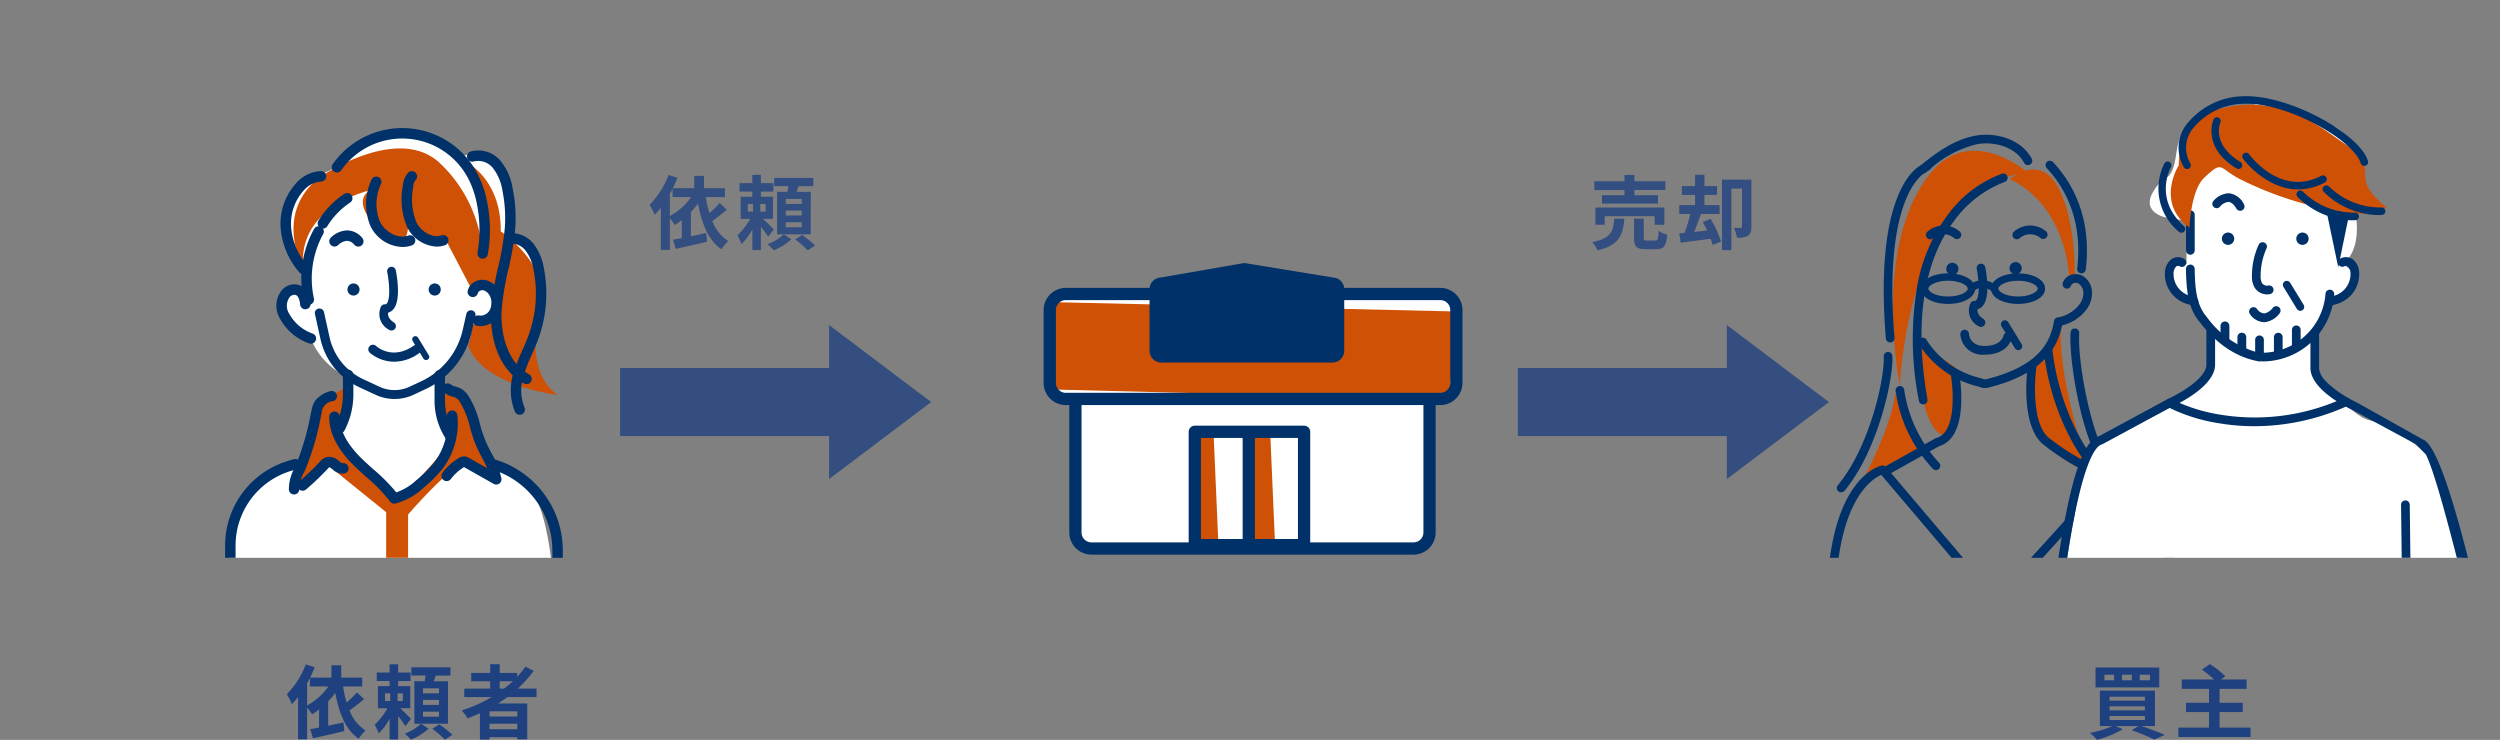
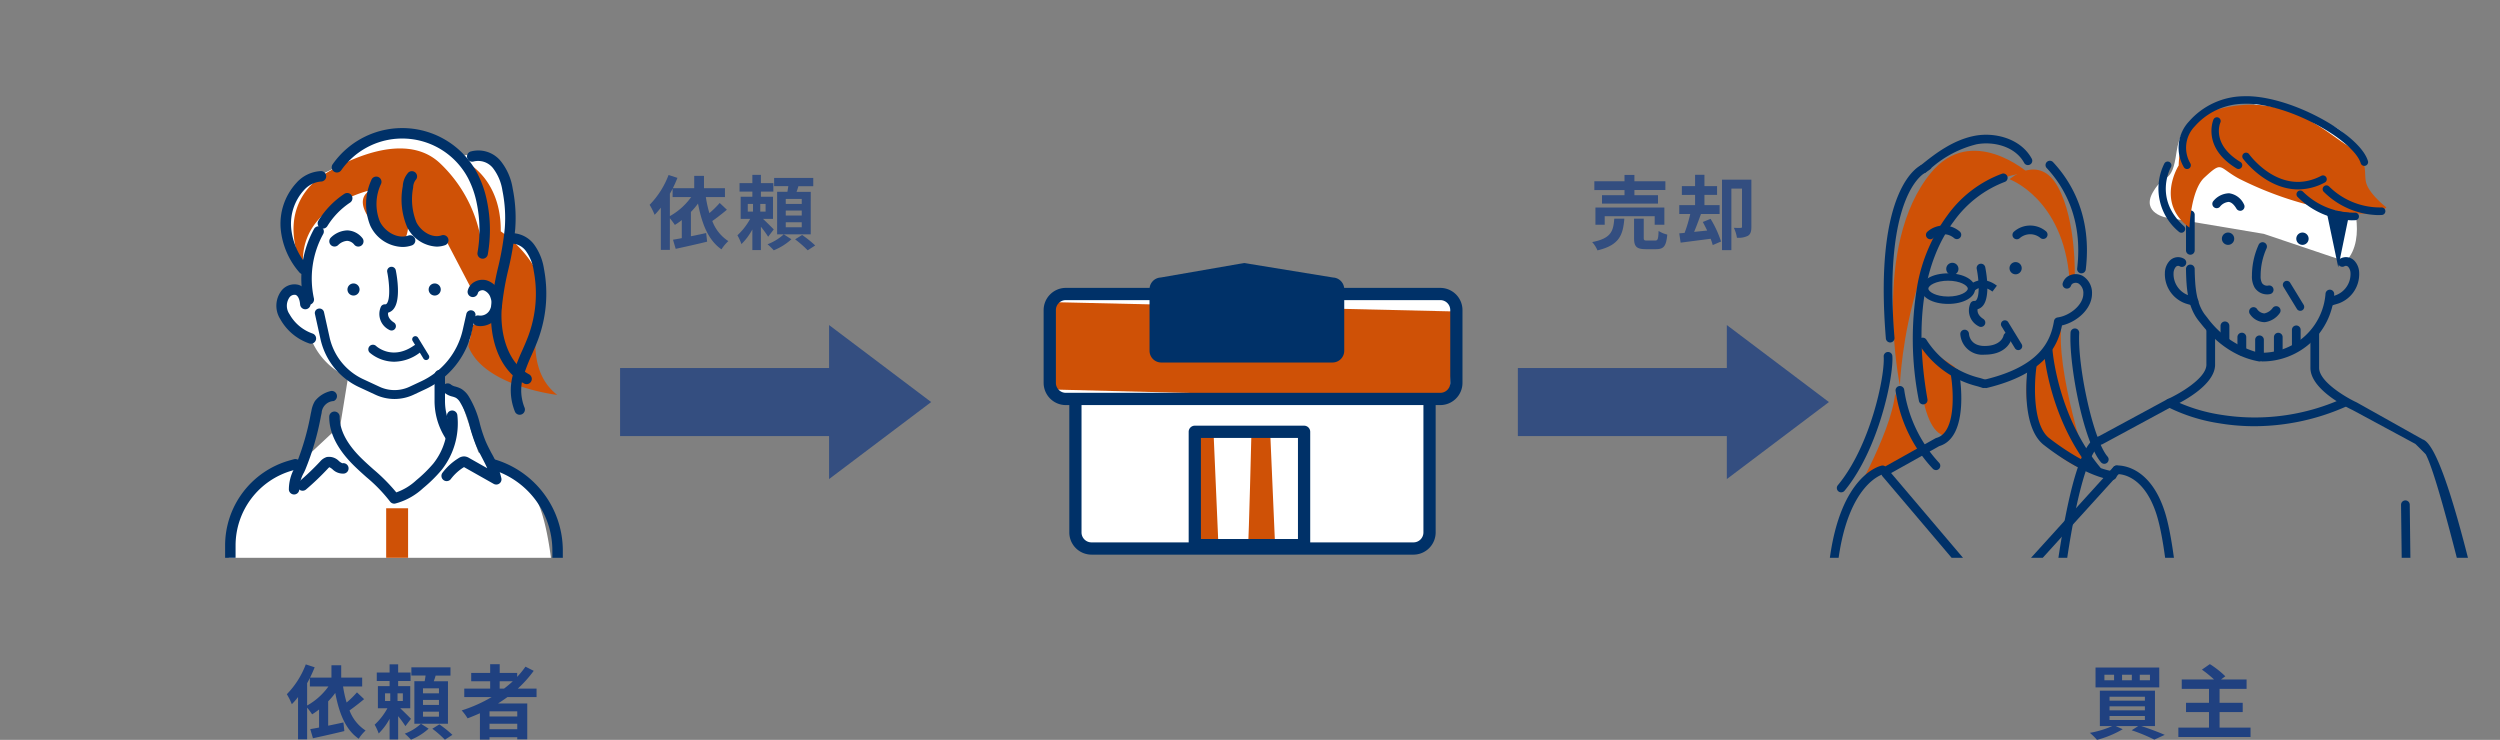
<svg xmlns="http://www.w3.org/2000/svg" width="372" height="110.092" viewBox="0 0 372 110.092">
  <rect x="0" y="0" width="372" height="110.092" fill="#808080" stroke="none" />
  <defs>
    <clipPath id="clip-path">
      <rect id="長方形_3917" data-name="長方形 3917" width="103" height="83" transform="translate(0 0.441)" fill="#fff" stroke="#707070" stroke-width="1" />
    </clipPath>
    <clipPath id="clip-path-2">
      <rect id="長方形_3915" data-name="長方形 3915" width="123" height="78" transform="translate(0.088 -0.029)" fill="#fff" stroke="#707070" stroke-width="1" />
    </clipPath>
  </defs>
  <g id="case-img-sp1" transform="translate(11 -992)">
    <path id="パス_27420" data-name="パス 27420" d="M-15.8-7.344c.144-.252.276-.5.408-.768v1.26h2.76A9.675,9.675,0,0,1-15.8-4.02Zm7.416,1.368A14.159,14.159,0,0,1-9.924-4.464a17.837,17.837,0,0,1-.528-2.388h2.844v-1.32h-3.12v-1.836H-12.18v1.836h-3.18c.252-.516.48-1.032.684-1.536L-16-10.14a12.819,12.819,0,0,1-2.82,4.44,9.564,9.564,0,0,1,.744,1.488,10.385,10.385,0,0,0,.924-1.068V1.008H-15.8V-3.708a11.8,11.8,0,0,1,.744,1,11.424,11.424,0,0,0,1.032-.72V-.744c-.48.1-.924.168-1.308.24l.4,1.356C-13.62.564-11.88.18-10.26-.216L-10.4-1.5c-.756.168-1.536.336-2.268.48V-4.644a10.551,10.551,0,0,0,1.056-1.248C-11.04-2.856-10.08-.42-8.124.924A6.284,6.284,0,0,1-7.1-.3,6.128,6.128,0,0,1-9.492-3.288c.684-.48,1.476-1.1,2.172-1.68Zm4.176.144h.78v1.14h-.78Zm2.652,1.14h-.792v-1.14h.792ZM-.348-2.04c-.228-.24-1.056-1.068-1.6-1.572H-.456V-6.9h-1.8v-.768H-.408v-1.26H-2.256v-1.224H-3.528v1.224H-5.436v1.26h1.908V-6.9h-1.74v3.288h1.416a9.639,9.639,0,0,1-1.9,2.448,7.573,7.573,0,0,1,.6,1.308A9.147,9.147,0,0,0-3.528-2.04V1.032h1.272V-2.436A14.373,14.373,0,0,1-1.176-.948Zm1.488.732A7.361,7.361,0,0,1-1.272.168a8.234,8.234,0,0,1,.924.9A8.717,8.717,0,0,0,2.28-.576ZM3.816-5.832H1.44v-.744H3.816Zm0,1.728H1.44v-.744H3.816Zm0,1.74H1.44v-.744H3.816ZM5.16-7.632H3.048c.1-.264.192-.552.276-.84H5.532V-9.7H-.288v1.224H1.824c-.036.276-.084.564-.132.84H.156v6.324h5ZM2.832-.564A15.71,15.71,0,0,1,4.7,1.068L5.82.348a15.983,15.983,0,0,0-1.944-1.56Zm10.02-7.068h1.956a16.387,16.387,0,0,1-1.3,1.092h-.66Zm2.616,5.244H11.34v-.768h4.128ZM11.34-.492v-.816h4.128v.816Zm7-4.788V-6.54H15.552a17.552,17.552,0,0,0,2.364-2.64L16.692-9.8A14.613,14.613,0,0,1,15.456-8.28v-.588h-2.6v-1.3H11.436v1.3H8.616v1.236h2.82V-6.54H7.584v1.26h4.08A21.36,21.36,0,0,1,7.2-3.288a7.863,7.863,0,0,1,.876,1.176c.612-.228,1.236-.492,1.836-.756V1.056H11.34V.7h4.128v.312h1.488V-4.32H12.6c.492-.312.948-.624,1.416-.96Z" transform="translate(50.5 1101)" fill="#204180" />
    <path id="パス_27419" data-name="パス 27419" d="M-9.324-7.344c.144-.252.276-.5.408-.768v1.26h2.76A9.675,9.675,0,0,1-9.324-4.02Zm7.416,1.368A14.159,14.159,0,0,1-3.444-4.464a17.837,17.837,0,0,1-.528-2.388h2.844v-1.32h-3.12v-1.836H-5.7v1.836H-8.88c.252-.516.48-1.032.684-1.536l-1.32-.432a12.819,12.819,0,0,1-2.82,4.44,9.564,9.564,0,0,1,.744,1.488,10.385,10.385,0,0,0,.924-1.068V1.008h1.344V-3.708a11.8,11.8,0,0,1,.744,1,11.424,11.424,0,0,0,1.032-.72V-.744c-.48.1-.924.168-1.308.24l.4,1.356C-7.14.564-5.4.18-3.78-.216L-3.924-1.5c-.756.168-1.536.336-2.268.48V-4.644A10.551,10.551,0,0,0-5.136-5.892C-4.56-2.856-3.6-.42-1.644.924A6.284,6.284,0,0,1-.624-.3,6.128,6.128,0,0,1-3.012-3.288c.684-.48,1.476-1.1,2.172-1.68Zm4.176.144h.78v1.14h-.78ZM4.92-4.692H4.128v-1.14H4.92ZM6.132-2.04c-.228-.24-1.056-1.068-1.6-1.572H6.024V-6.9h-1.8v-.768H6.072v-1.26H4.224v-1.224H2.952v1.224H1.044v1.26H2.952V-6.9H1.212v3.288H2.628a9.639,9.639,0,0,1-1.9,2.448,7.573,7.573,0,0,1,.6,1.308A9.147,9.147,0,0,0,2.952-2.04V1.032H4.224V-2.436A14.373,14.373,0,0,1,5.3-.948Zm1.488.732A7.361,7.361,0,0,1,5.208.168a8.234,8.234,0,0,1,.924.9A8.717,8.717,0,0,0,8.76-.576ZM10.3-5.832H7.92v-.744H10.3Zm0,1.728H7.92v-.744H10.3Zm0,1.74H7.92v-.744H10.3ZM11.64-7.632H9.528c.1-.264.192-.552.276-.84h2.208V-9.7H6.192v1.224H8.3c-.036.276-.084.564-.132.84H6.636v6.324h5ZM9.312-.564a15.71,15.71,0,0,1,1.872,1.632L12.3.348a15.983,15.983,0,0,0-1.944-1.56Z" transform="translate(98 1028.177)" fill="#204180" opacity="0.798" />
    <path id="パス_27418" data-name="パス 27418" d="M-7.272-7.128H-10.62V-5.88h8.328V-7.128H-5.8v-.78h4.608V-9.2H-5.8v-.948H-7.272V-9.2H-11.76v1.3h4.488Zm5.928,4.392V-5.292H-11.6v2.556h1.38V-4.008h7.44v1.272Zm-7.452-.9C-8.94-1.788-9.24-.708-12.084-.156A4.211,4.211,0,0,1-11.3,1.08c3.276-.78,3.8-2.3,4-4.716ZM-3.912-.384c-.432,0-.5-.048-.5-.432v-2.82h-1.44V-.792C-5.856.492-5.508.9-4.116.9h1.548C-1.44.9-1.068.456-.912-1.272A4.1,4.1,0,0,1-2.2-1.812c-.048,1.224-.12,1.428-.516,1.428ZM4.38-3.144c.216.4.432.828.648,1.272l-1.944.2c.336-.8.7-1.776,1.02-2.664H6.876v-1.32H4.62V-7.176H6.5v-1.3H4.62v-1.692H3.228v1.692H1.26v1.3H3.228v1.524H.876v1.32H2.508a21.32,21.32,0,0,1-.84,2.808l-.792.072.2,1.38L5.544-.648a9.466,9.466,0,0,1,.312.936L7.092-.24a15.7,15.7,0,0,0-1.56-3.372Zm7.224-6.3H7.236V1.044H8.628V-8.112h1.584V-2.46c0,.144-.048.192-.192.192A10.165,10.165,0,0,1,9-2.28,5.525,5.525,0,0,1,9.456-.8a3.135,3.135,0,0,0,1.632-.288c.408-.252.516-.7.516-1.332Z" transform="translate(238 1028.177)" fill="#204180" opacity="0.798" />
    <path id="パス_27417" data-name="パス 27417" d="M-3.084-7.776H-4.6V-8.6h1.512Zm-2.7,0H-7.236V-8.6h1.452Zm-2.64,0h-1.44V-8.6h1.44Zm6.72-1.9h-9.48V-6.72H-1.7ZM-9.1-2.46H-3.84v.6H-9.1Zm0-1.44H-3.84v.6H-9.1Zm0-1.428H-3.84v.588H-9.1ZM-2.34-.96V-6.228h-8.2V-.96h1.848A14.6,14.6,0,0,1-12.024.048a9.645,9.645,0,0,1,1.056,1.044A15.119,15.119,0,0,0-7.14-.492L-8.184-.96h3.348l-.972.624A25.679,25.679,0,0,1-2.436,1.056L-.888.348c-.84-.372-2.22-.9-3.492-1.308Zm9.612.228V-3.048h3.444v-1.38H7.272V-6.5h4.02V-7.9h-3.8l.636-.468a13.628,13.628,0,0,0-2.3-1.812L4.644-9.36A17.735,17.735,0,0,1,6.444-7.9h-4.8V-6.5H5.7v2.076H2.28v1.38H5.7V-.732H1.14v1.4H11.88v-1.4Z" transform="translate(312 1101)" fill="#204180" />
    <g id="マスクグループ_44" data-name="マスクグループ 44" transform="translate(-11 991.559)" clip-path="url(#clip-path)">
      <g id="グループ_9940" data-name="グループ 9940" transform="translate(33.497 19.499)">
        <g id="グループ_9939" data-name="グループ 9939" transform="translate(0 0)">
          <path id="パス_25923" data-name="パス 25923" d="M274.74,250.861h48.6a.021.021,0,0,0,.022-.02c.027-.978.955-31.869-4.759-35.251l-6.977-4.957-2.952-8.768-2.965-1.434,5.093-7.12,9.417-1.047s2.725-11.692-3.967-13.437c0,0,1.568-14.541-6.692-12.343,0,0-6.512-4.175-9.338-3.549s-8.451,3-9.636,5.282c0,0-7.815,3.2-7.668,6.495s2.678,8.394,2.678,8.394l.01,4.628s-3.711-2.811-3.6.689,4.693,5.287,4.693,5.287a10.447,10.447,0,0,0,5.544,5.752l-1.164,7.16-5.622,5.262s-10.028,3.133-10.743,10.346c-.7,7.094-.024,27.774,0,28.61A.021.021,0,0,0,274.74,250.861Z" transform="translate(-273.941 -162.404)" fill="#fff" />
          <rect id="長方形_3916" data-name="長方形 3916" width="3.262" height="12.155" transform="translate(23.965 56.574)" fill="#cf5106" />
-           <path id="パス_25924" data-name="パス 25924" d="M297.055,222.851l-3.547,2.3-3.75,12.69,5.153-3.489,9.229,7.454h2.4s6.606-7.725,8.883-7.948,4.423,2.5,4.423,2.5l-5.608-12.8-2.25-.711-.5,2.109,1.808,5.49s-5.861,7.67-8.488,8.72c0,0-8.23-7.439-8.335-9.564C296.464,229.605,297.639,225.3,297.055,222.851Z" transform="translate(-279.496 -184.101)" fill="#cf5106" />
          <path id="パス_25925" data-name="パス 25925" d="M301.191,173.072S290.018,175.4,291.1,184.832c0,0-4.671-8.424,2.641-13.8,0,0,11.387-7.821,17.652-1.974a20.46,20.46,0,0,1,6.377,13.456s-.052-11.779-2.238-13.456c0,0,5.015,2.525,4.933,10.164,0,0,7.371,5.018,5.934,10.847s-1.083,10.732,2.475,13.493c0,0-10.9-1.251-13.225-7.224l.665-3.171,3.066-1.65.142-3.045-1.37-1.27-1.838,1-3.913-7.487s-5.441.821-5.725-4.108c0,0,.8,7.547-4.129,2.619S301.191,173.072,301.191,173.072Z" transform="translate(-279.45 -163.857)" fill="#cf5106" />
          <path id="パス_25926" data-name="パス 25926" d="M338.924,202.114a.777.777,0,0,1-.371-.094c-4.032-2.194-5.167-7.235-4.885-11.221a42.946,42.946,0,0,1,1.025-6.093,42.321,42.321,0,0,0,.987-5.786,20.546,20.546,0,0,0-.348-5.6,7.246,7.246,0,0,0-1.421-3.369,2.81,2.81,0,0,0-2.842-.972.778.778,0,0,1-.511-1.469,4.3,4.3,0,0,1,4.521,1.413,8.657,8.657,0,0,1,1.779,4.09,22.1,22.1,0,0,1,.375,6.026,43.593,43.593,0,0,1-1.019,6,41.683,41.683,0,0,0-.992,5.871c-.237,3.344.688,7.9,4.075,9.745a.778.778,0,0,1-.372,1.461Z" transform="translate(-294.066 -164.011)" fill="#003168" />
          <path id="パス_25927" data-name="パス 25927" d="M341.058,213.653a.779.779,0,0,1-.7-.44,8.463,8.463,0,0,1-.126-6.08,29,29,0,0,1,1.219-3.085c.315-.714.64-1.451.908-2.184a18.125,18.125,0,0,0,.788-9.615A6.616,6.616,0,0,0,342,189.312a2.674,2.674,0,0,0-2.355-1.127.778.778,0,1,1-.22-1.54,4.185,4.185,0,0,1,3.8,1.71,8.274,8.274,0,0,1,1.446,3.6,19.681,19.681,0,0,1-.855,10.441c-.286.779-.621,1.54-.945,2.276a27.388,27.388,0,0,0-1.157,2.918,6.96,6.96,0,0,0,.042,4.944.778.778,0,0,1-.7,1.116Z" transform="translate(-297.222 -170.991)" fill="#003168" />
          <path id="パス_25928" data-name="パス 25928" d="M290.772,207.394a.774.774,0,0,1-.252-.042,7.873,7.873,0,0,1-4.294-3.6,3.7,3.7,0,0,1,.131-4.2,2.448,2.448,0,0,1,2.579-.914c.474.144,1.6.7,1.781,2.762a.778.778,0,1,1-1.549.14c-.07-.776-.326-1.3-.685-1.414a.933.933,0,0,0-.917.406,2.184,2.184,0,0,0,.022,2.466,6.3,6.3,0,0,0,3.436,2.884.778.778,0,0,1-.252,1.514Z" transform="translate(-278.009 -175.309)" fill="#003168" />
          <path id="パス_25929" data-name="パス 25929" d="M292.557,196.695a.778.778,0,0,1-.758-.608,15.333,15.333,0,0,1,1.553-10.693.778.778,0,0,1,1.358.758,13.755,13.755,0,0,0-1.393,9.595.778.778,0,0,1-.588.929A.791.791,0,0,1,292.557,196.695Z" transform="translate(-280.105 -170.406)" fill="#003168" />
          <path id="パス_25930" data-name="パス 25930" d="M321,181.576a.764.764,0,0,1-.137-.012.778.778,0,0,1-.631-.9,19.563,19.563,0,0,0-.109-7.316,14.036,14.036,0,0,0-1.285-3.731,11.084,11.084,0,0,0-18.876-1.215.778.778,0,1,1-1.272-.895,12.64,12.64,0,0,1,21.525,1.386,15.579,15.579,0,0,1,1.432,4.139,21.15,21.15,0,0,1,.117,7.9A.778.778,0,0,1,321,181.576Z" transform="translate(-282.675 -162.139)" fill="#003168" />
          <path id="パス_25931" data-name="パス 25931" d="M290,187.518a.775.775,0,0,1-.592-.273,11.476,11.476,0,0,1-2.788-6.534,9,9,0,0,1,2.332-6.778,5.186,5.186,0,0,1,3.672-1.767h.022a.778.778,0,0,1,0,1.555h-.018a3.779,3.779,0,0,0-2.547,1.287,7.422,7.422,0,0,0-1.9,5.593,9.914,9.914,0,0,0,2.42,5.635.777.777,0,0,1-.592,1.282Z" transform="translate(-278.354 -165.766)" fill="#003168" />
          <path id="パス_25932" data-name="パス 25932" d="M311.951,183.933a5.471,5.471,0,0,1-4.786-3.155,8.6,8.6,0,0,1,.155-6.811.778.778,0,1,1,1.438.592,6.983,6.983,0,0,0-.188,5.553c.713,1.5,2.6,2.713,4.272,2.116a.778.778,0,0,1,.523,1.465A4.206,4.206,0,0,1,311.951,183.933Z" transform="translate(-285.559 -166.243)" fill="#003168" />
          <path id="パス_25933" data-name="パス 25933" d="M320.035,183.406a5.193,5.193,0,0,1-4.381-2.915,10.552,10.552,0,0,1-.644-6.068,3.245,3.245,0,0,1,.831-2.042.778.778,0,0,1,1.064,1.135,1.944,1.944,0,0,0-.351,1.1,9.2,9.2,0,0,0,.49,5.181c.672,1.336,2.342,2.429,3.757,1.926a.778.778,0,0,1,.521,1.465A3.819,3.819,0,0,1,320.035,183.406Z" transform="translate(-288.574 -165.768)" fill="#003168" />
          <path id="パス_25934" data-name="パス 25934" d="M296.033,182.572a.778.778,0,0,1-.663-1.185,12.9,12.9,0,0,1,3.854-3.986.778.778,0,1,1,.858,1.3,11.335,11.335,0,0,0-3.386,3.5A.777.777,0,0,1,296.033,182.572Z" transform="translate(-281.485 -167.613)" fill="#003168" />
          <path id="パス_25935" data-name="パス 25935" d="M332.129,204.4a2.712,2.712,0,0,1-.547-.055.778.778,0,0,1,.312-1.524,1.583,1.583,0,0,0,1.558-.711,2.247,2.247,0,0,0,.174-1.948,1.667,1.667,0,0,0-1.005-1.084.843.843,0,0,0-.625.1.511.511,0,0,0-.244.288.778.778,0,1,1-1.509-.377,2.035,2.035,0,0,1,.964-1.252,2.426,2.426,0,0,1,1.816-.258,3.157,3.157,0,0,1,2.069,2.065,3.778,3.778,0,0,1-.34,3.324A3.2,3.2,0,0,1,332.129,204.4Z" transform="translate(-294.133 -174.93)" fill="#003168" />
          <path id="パス_25936" data-name="パス 25936" d="M324.8,229.04a.777.777,0,0,1-.655-.357,10.285,10.285,0,0,1-1.638-5.575v-3.856a.778.778,0,0,1,1.555,0v3.856a8.734,8.734,0,0,0,1.391,4.733.778.778,0,0,1-.654,1.2Z" transform="translate(-291.343 -182.518)" fill="#003168" />
          <path id="パス_25937" data-name="パス 25937" d="M345.144,279.271a.819.819,0,0,1-.664-.829v-25.56a12.6,12.6,0,0,0-9.078-12.061.811.811,0,0,1-.61-.842.777.777,0,0,1,.986-.668,14.161,14.161,0,0,1,10.257,13.571V278.5A.778.778,0,0,1,345.144,279.271Z" transform="translate(-295.785 -190.044)" fill="#003168" />
          <path id="パス_25938" data-name="パス 25938" d="M274.344,279.278a.819.819,0,0,1-.664-.829V252.164a13.148,13.148,0,0,1,9.559-12.648l.647-.183a.806.806,0,0,1,.955.4.779.779,0,0,1-.49,1.084l-.686.195a11.591,11.591,0,0,0-8.428,11.152v26.344A.778.778,0,0,1,274.344,279.278Z" transform="translate(-273.68 -190.051)" fill="#003168" />
-           <path id="パス_25939" data-name="パス 25939" d="M299.981,227.949a.778.778,0,0,1-.688-1.14,10.045,10.045,0,0,0,1.149-4.659v-2.9a.778.778,0,0,1,1.556,0v2.9a11.616,11.616,0,0,1-1.328,5.382A.778.778,0,0,1,299.981,227.949Z" transform="translate(-282.913 -182.518)" fill="#003168" />
          <path id="パス_25940" data-name="パス 25940" d="M302.284,188.4a.775.775,0,0,1-.583-.263,1.483,1.483,0,0,0-1.06-.591,2.1,2.1,0,0,0-1.344.618.778.778,0,0,1-1.119-1.081,3.643,3.643,0,0,1,2.487-1.093,2.986,2.986,0,0,1,2.2,1.116.778.778,0,0,1-.583,1.293Z" transform="translate(-282.464 -170.766)" fill="#003168" />
          <path id="パス_25941" data-name="パス 25941" d="M307.625,241.855a.777.777,0,0,1-.633-.326,22.8,22.8,0,0,0-3.5-3.614c-.624-.557-1.269-1.134-1.879-1.737-2.448-2.421-3.68-4.864-3.658-7.26a.777.777,0,0,1,.777-.77h.007a.778.778,0,0,1,.771.784c-.017,1.96,1.058,4.026,3.2,6.14.582.575,1.212,1.138,1.822,1.682a26.964,26.964,0,0,1,3.4,3.424,8.438,8.438,0,0,0,2.967-1.8,20.128,20.128,0,0,0,2.54-2.487,9.6,9.6,0,0,0,2.034-7.018.778.778,0,1,1,1.546-.173,11.166,11.166,0,0,1-2.365,8.163,21.328,21.328,0,0,1-2.734,2.688,9.75,9.75,0,0,1-3.69,2.157l-.379.11A.792.792,0,0,1,307.625,241.855Z" transform="translate(-282.46 -185.969)" fill="#003168" />
          <path id="パス_25942" data-name="パス 25942" d="M291.29,243.816a.778.778,0,0,1-.5-1.37,38.272,38.272,0,0,0,3.105-2.966,2.108,2.108,0,0,1,1-.679,2.049,2.049,0,0,1,1.813.6,1.886,1.886,0,0,0,.506.327.778.778,0,1,1,.25,1.535,2.192,2.192,0,0,1-1.713-.636,2.222,2.222,0,0,0-.468-.313,1.74,1.74,0,0,0-.246.233,39.9,39.9,0,0,1-3.232,3.087A.773.773,0,0,1,291.29,243.816Z" transform="translate(-279.769 -189.853)" fill="#003168" />
          <path id="パス_25943" data-name="パス 25943" d="M289.311,238.823a.777.777,0,0,1-.775-.719,6.571,6.571,0,0,1,.85-3.226c.056-.119.11-.239.164-.357a38.726,38.726,0,0,0,2.245-7.709l.1-.46a4.137,4.137,0,0,1,.515-1.421,4.213,4.213,0,0,1,2.27-1.476.778.778,0,0,1,.517,1.467,1.884,1.884,0,0,0-1.783,1.763l-.1.459a39.868,39.868,0,0,1-2.347,8.018c-.056.123-.112.246-.169.369a5.274,5.274,0,0,0-.712,2.457.777.777,0,0,1-.717.834Z" transform="translate(-279.05 -184.303)" fill="#003168" />
          <path id="パス_25944" data-name="パス 25944" d="M332.26,236.7a.779.779,0,0,1-.382-.1l-4.416-2.494a7.138,7.138,0,0,0-1.971,1.795.778.778,0,0,1-1.245-.932,8.7,8.7,0,0,1,2.413-2.194,1.5,1.5,0,0,1,.833-.262,1.531,1.531,0,0,1,.728.234l2.7,1.525c-.229-.522-.5-1.037-.773-1.566-.311-.595-.631-1.21-.911-1.866a22.451,22.451,0,0,1-.889-2.683,12.732,12.732,0,0,0-1.5-3.75,1.853,1.853,0,0,0-.574-.6,2.751,2.751,0,0,0-.53-.194,2.873,2.873,0,0,1-1.259-.637.778.778,0,0,1,1.083-1.117,1.675,1.675,0,0,0,.619.263,4.028,4.028,0,0,1,.848.328,3.351,3.351,0,0,1,1.1,1.084,14.073,14.073,0,0,1,1.711,4.2,21.2,21.2,0,0,0,.825,2.5c.256.6.562,1.188.859,1.757a13.471,13.471,0,0,1,1.5,3.794.779.779,0,0,1-.765.919Z" transform="translate(-291.916 -183.66)" fill="#003168" />
        </g>
        <path id="パス_25945" data-name="パス 25945" d="M306.452,217.671a6.7,6.7,0,0,1-2.828-.627l-2.334-1.084a10.344,10.344,0,0,1-5.841-7.148l-.841-3.8a.661.661,0,0,1,.531-.783.689.689,0,0,1,.818.509l.841,3.8a9.023,9.023,0,0,0,5.094,6.234l2.334,1.084a5.272,5.272,0,0,0,4.47-.008l1.653-.775a11.154,11.154,0,0,0,6.245-7.639l.551-2.439a.689.689,0,0,1,.82-.505.661.661,0,0,1,.528.785l-.551,2.438a12.483,12.483,0,0,1-6.986,8.546l-1.654.775A6.706,6.706,0,0,1,306.452,217.671Z" transform="translate(-281.245 -177.361)" fill="#003168" />
        <path id="パス_25946" data-name="パス 25946" d="M303.106,198.362a.9.9,0,1,0,.9.9A.9.9,0,0,0,303.106,198.362Z" transform="translate(-284.001 -175.242)" fill="#003168" />
        <path id="パス_25947" data-name="パス 25947" d="M322.036,198.362a.9.9,0,1,0,.9.9A.9.9,0,0,0,322.036,198.362Z" transform="translate(-290.848 -175.242)" fill="#003168" />
        <path id="パス_25948" data-name="パス 25948" d="M311.439,203.951a.647.647,0,0,1-.351-.1,2.636,2.636,0,0,1-1.22-3.445.654.654,0,0,1,.605-.348.276.276,0,0,0,.258-.107c.569-.664.385-3.149.072-4.7a.65.65,0,0,1,1.275-.257c.147.728.82,4.427-.359,5.8a1.569,1.569,0,0,1-.784.506c-.05.347.029.923.858,1.457a.65.65,0,0,1-.353,1.2Z" transform="translate(-286.682 -173.833)" fill="#003168" />
        <path id="パス_25949" data-name="パス 25949" d="M310.926,215.178a5.724,5.724,0,0,1-3.643-1.342.686.686,0,0,1,.942-1c.1.093,2.418,2.179,5.629-.063a.686.686,0,1,1,.785,1.125A6.42,6.42,0,0,1,310.926,215.178Z" transform="translate(-285.759 -180.411)" fill="#003168" />
        <path id="パス_25950" data-name="パス 25950" d="M319.365,214.206a.467.467,0,0,1-.4-.224l-1.6-2.618a.468.468,0,0,1,.8-.488l1.6,2.618a.468.468,0,0,1-.4.712Z" transform="translate(-289.458 -179.688)" fill="#003168" />
      </g>
    </g>
    <g id="マスクグループ_43" data-name="マスクグループ 43" transform="translate(237.912 997.029)" clip-path="url(#clip-path-2)">
      <g id="グループ_9933" data-name="グループ 9933" transform="translate(23.317 15.021)">
        <g id="グループ_9932" data-name="グループ 9932" transform="translate(0 0)">
          <path id="パス_25865" data-name="パス 25865" d="M101.575,131.346s-1.744,3.755-3.91,5.149c0,0-3.332,10.719,9.008,15.42,0,0-5.245-15.229-4.121-22.416Z" transform="translate(-67.981 -101.714)" fill="#cf5106" />
          <path id="パス_25866" data-name="パス 25866" d="M77.134,133.33s-.133,13.392,4.14,13.964c0,0,2.92-8.105,1.292-10.3Z" transform="translate(-63.977 -102.476)" fill="#cf5106" />
          <path id="パス_25867" data-name="パス 25867" d="M74.5,151.326l-5.25,2.919s-4.869,2.12-5.334,5.906c0,0,6.56-11.047,7.2-17.235Z" transform="translate(-61.348 -104.383)" fill="#cf5106" />
          <path id="パス_25868" data-name="パス 25868" d="M94.15,102.719s7.959,2.862,8.919,14.772l.787-.173s.279-8.423-2.51-13.471S94.15,102.719,94.15,102.719Z" transform="translate(-67.364 -96.096)" fill="#cf5106" />
          <path id="パス_25869" data-name="パス 25869" d="M92.592,101.052s-8.367-7.346-14.433,0c-8.935,10.823-4.631,31.649-4.631,31.649S74.64,102.668,92.592,101.052Z" transform="translate(-63.054 -95.404)" fill="#cf5106" />
          <path id="パス_25870" data-name="パス 25870" d="M110.074,154.585a.57.57,0,0,1-.1-.008c-4.316-.648-9.608-4.808-9.974-5.1-3.762-2.729-2.558-11.452-2.506-11.822a.646.646,0,1,1,1.278.183c-.33,2.312-.616,8.722,1.995,10.6l.026.02c.053.042,5.34,4.237,9.373,4.842a.646.646,0,0,1-.1,1.285Z" transform="translate(-67.985 -103.226)" fill="#003168" />
          <path id="パス_25871" data-name="パス 25871" d="M71.428,153.951a.646.646,0,0,1-.316-1.209l7.363-4.126a.688.688,0,0,1,.147-.06c3-.813,2.542-7.207,2.112-9.6A.646.646,0,0,1,82,138.725c.071.4,1.687,9.683-2.965,11.055l-7.3,4.088A.642.642,0,0,1,71.428,153.951Z" transform="translate(-62.714 -103.444)" fill="#003168" />
          <path id="パス_25872" data-name="パス 25872" d="M88.4,128.169a.644.644,0,0,1-.349-.1,2.62,2.62,0,0,1-1.213-3.423.64.64,0,0,1,.6-.346.277.277,0,0,0,.256-.107c.566-.659.382-3.128.072-4.67a.646.646,0,0,1,1.266-.256c.146.723.815,4.4-.356,5.766a1.556,1.556,0,0,1-.78.5c-.05.344.03.917.853,1.448a.645.645,0,0,1-.35,1.188Z" transform="translate(-65.861 -99.574)" fill="#003168" />
          <path id="パス_25873" data-name="パス 25873" d="M86.938,140.006a.65.65,0,0,1-.221-.039c-.176-.064-.417-.136-.7-.22a14.352,14.352,0,0,1-8.685-6.232.646.646,0,1,1,1.092-.69,13,13,0,0,0,7.964,5.685c.3.09.554.167.766.243a.646.646,0,0,1-.221,1.253Z" transform="translate(-63.998 -102.316)" fill="#003168" />
          <path id="パス_25874" data-name="パス 25874" d="M89.654,137.656a.646.646,0,0,1-.151-1.274c8.133-1.971,9.746-5.682,10.242-8.7a.644.644,0,0,1,.55-.534c1.773-.24,3.828-1.846,3.819-3.557a1.691,1.691,0,0,0-.731-1.5.913.913,0,0,0-.751-.026.568.568,0,0,0-.341.324.646.646,0,1,1-1.232-.387,1.837,1.837,0,0,1,1.091-1.135,2.195,2.195,0,0,1,1.854.091,2.947,2.947,0,0,1,1.4,2.623c.011,2.3-2.258,4.25-4.468,4.757-.613,3.1-2.58,7.22-11.13,9.292A.629.629,0,0,1,89.654,137.656Z" transform="translate(-66.341 -99.965)" fill="#003168" />
          <path id="パス_25875" data-name="パス 25875" d="M77.975,100.537a.646.646,0,0,1-.411-1.144c2.365-1.947,4.98-3.832,8.072-4.426,3-.576,6.873.417,8.488,3.43a.646.646,0,0,1-1.138.61c-1.32-2.462-4.573-3.259-7.106-2.772A16.006,16.006,0,0,0,79.2,99.729a.649.649,0,0,1-.2.231l-.656.46A.639.639,0,0,1,77.975,100.537Z" transform="translate(-64.016 -94.811)" fill="#003168" />
          <path id="パス_25876" data-name="パス 25876" d="M88.637,134.733a3.29,3.29,0,0,1-3.629-3.066.646.646,0,0,1,1.29-.049c.01.194.167,1.861,2.412,1.824,2.374-.038,2.707-1.443,2.72-1.5a.642.642,0,0,1,.751-.514.65.65,0,0,1,.517.757c-.018.1-.5,2.5-3.967,2.55Z" transform="translate(-65.544 -102.012)" fill="#003168" />
          <path id="パス_25877" data-name="パス 25877" d="M62.722,156.056a.646.646,0,0,1-.5-1.059c4.848-5.83,7.01-16.178,6.825-19.123a.646.646,0,1,1,1.289-.081c.195,3.094-2.059,13.944-7.12,20.03A.645.645,0,0,1,62.722,156.056Z" transform="translate(-60.981 -102.846)" fill="#003168" />
          <path id="パス_25878" data-name="パス 25878" d="M106.186,116.39a.631.631,0,0,1-.078,0,.646.646,0,0,1-.564-.718c.888-7.4-1.977-12.218-4.536-14.953a.646.646,0,0,1,.943-.883c2.747,2.936,5.823,8.093,4.875,15.99A.646.646,0,0,1,106.186,116.39Z" transform="translate(-68.693 -95.769)" fill="#003168" />
          <path id="パス_25879" data-name="パス 25879" d="M110.506,150.936a.644.644,0,0,1-.489-.223c-2.611-3.017-4.8-14.567-4.533-19.309a.645.645,0,0,1,1.289.071c-.267,4.829,2.047,15.883,4.221,18.392a.646.646,0,0,1-.488,1.069Z" transform="translate(-69.615 -101.972)" fill="#003168" />
          <path id="パス_25880" data-name="パス 25880" d="M77.728,136.368a.646.646,0,0,1-.635-.534,47.1,47.1,0,0,1-.219-17.278,25.028,25.028,0,0,1,4.454-10.314,17.467,17.467,0,0,1,8.16-6.214.646.646,0,0,1,.363,1.239,16.535,16.535,0,0,0-7.546,5.825c-4.562,6.069-5.924,15.239-3.941,26.518a.646.646,0,0,1-.525.748A.671.671,0,0,1,77.728,136.368Z" transform="translate(-63.787 -96.242)" fill="#003168" />
          <path id="パス_25881" data-name="パス 25881" d="M71.744,126.822a.646.646,0,0,1-.642-.593c-1.859-22.593,5.03-25.712,5.324-25.833a.646.646,0,0,1,.5,1.189c-.107.05-6.3,3.188-4.539,24.537a.647.647,0,0,1-.591.7Z" transform="translate(-62.714 -95.913)" fill="#003168" />
          <ellipse id="楕円形_508" data-name="楕円形 508" cx="0.911" cy="0.911" rx="0.911" ry="0.911" transform="translate(17.369 19.051)" fill="#003168" />
          <ellipse id="楕円形_509" data-name="楕円形 509" cx="0.911" cy="0.911" rx="0.911" ry="0.911" transform="translate(26.782 18.946)" fill="#003168" />
          <path id="パス_25882" data-name="パス 25882" d="M61.355,171.095a.57.57,0,0,1-.083-.006.645.645,0,0,1-.558-.723c1.634-12.738,7.526-14.052,7.775-14.1a.646.646,0,0,1,.257,1.266c-.084.019-5.254,1.326-6.752,13A.646.646,0,0,1,61.355,171.095Z" transform="translate(-60.709 -107.037)" fill="#003168" />
          <path id="パス_25883" data-name="パス 25883" d="M123.232,189.778a.646.646,0,0,1-.645-.626c-.006-.189-.638-19.06-2.776-25.668-1.99-6.148-5.706-5.956-5.863-5.944a.646.646,0,0,1-.109-1.286c.2-.018,4.877-.345,7.2,6.833,2.195,6.78,2.813,25.242,2.838,26.024a.644.644,0,0,1-.624.666Z" transform="translate(-71.165 -107.036)" fill="#003168" />
          <path id="パス_25884" data-name="パス 25884" d="M95.344,113.72a.646.646,0,0,1-.429-1.128,3.66,3.66,0,0,1,4.772-.06.646.646,0,0,1-.809,1.007,2.375,2.375,0,0,0-3.1.018A.643.643,0,0,1,95.344,113.72Z" transform="translate(-67.473 -98.166)" fill="#003168" />
          <path id="パス_25885" data-name="パス 25885" d="M79.273,113.72a.646.646,0,0,1-.429-1.128,3.66,3.66,0,0,1,4.772-.06.646.646,0,1,1-.808,1.007,2.377,2.377,0,0,0-3.106.018A.643.643,0,0,1,79.273,113.72Z" transform="translate(-64.275 -98.166)" fill="#003168" />
          <path id="パス_25886" data-name="パス 25886" d="M87.375,177.518a.643.643,0,0,1-.493-.228L70.531,158.019a.646.646,0,1,1,.984-.836l16.352,19.272a.646.646,0,0,1-.492,1.064Z" transform="translate(-62.633 -107.177)" fill="#003168" />
          <path id="パス_25887" data-name="パス 25887" d="M91.437,177.378a.646.646,0,0,1-.478-1.08l17.991-19.834a.646.646,0,0,1,.956.868L91.915,177.166A.643.643,0,0,1,91.437,177.378Z" transform="translate(-66.695 -107.037)" fill="#003168" />
          <path id="パス_25888" data-name="パス 25888" d="M78.989,153.993a.644.644,0,0,1-.462-.2,21.179,21.179,0,0,1-5.544-11.618.646.646,0,0,1,1.285-.128h0A20.24,20.24,0,0,0,79.451,152.9a.646.646,0,0,1-.462,1.1Z" transform="translate(-63.151 -104.096)" fill="#003168" />
          <path id="パス_25889" data-name="パス 25889" d="M108.406,153.173a.644.644,0,0,1-.5-.232c-6.533-7.836-7.339-17.691-7.37-18.107a.646.646,0,0,1,1.288-.1c.007.1.813,9.867,7.074,17.376a.646.646,0,0,1-.5,1.06Z" transform="translate(-68.635 -102.637)" fill="#003168" />
        </g>
        <path id="パス_25890" data-name="パス 25890" d="M81.737,125.107c-2.3,0-4.029-.977-4.029-2.274s1.732-2.274,4.029-2.274,4.029.977,4.029,2.274S84.034,125.107,81.737,125.107Zm0-3.452c-1.789,0-2.932.7-2.932,1.177s1.142,1.177,2.932,1.177,2.932-.7,2.932-1.177S83.527,121.656,81.737,121.656Z" transform="translate(-64.092 -99.935)" fill="#003168" />
-         <path id="パス_25891" data-name="パス 25891" d="M94.731,125.107c-2.3,0-4.029-.977-4.029-2.274s1.732-2.274,4.029-2.274,4.028.977,4.028,2.274S97.028,125.107,94.731,125.107Zm0-3.452c-1.789,0-2.932.7-2.932,1.177s1.142,1.177,2.932,1.177,2.931-.7,2.931-1.177S96.521,121.656,94.731,121.656Z" transform="translate(-66.677 -99.935)" fill="#003168" />
        <path id="パス_25892" data-name="パス 25892" d="M90.1,123.525c-1.628-1.222-2.6-.2-2.7-.083l-.837-.71c.577-.686,2.2-1.588,4.2-.086Z" transform="translate(-65.853 -100.188)" fill="#003168" />
        <path id="パス_25893" data-name="パス 25893" d="M95.135,133.711a.586.586,0,0,1-.5-.28l-2.009-3.287a.587.587,0,0,1,1-.612l2.008,3.287a.586.586,0,0,1-.5.892Z" transform="translate(-67.043 -101.665)" fill="#003168" />
      </g>
      <g id="グループ_9935" data-name="グループ 9935" transform="translate(55.357 9.282)">
        <g id="グループ_9934" data-name="グループ 9934" transform="translate(0 0.767)">
-           <path id="パス_25894" data-name="パス 25894" d="M186.625,177.564l-65.283-.253s4.3-33.487,6.558-35.1,16.894-7.117,17.107-10.561l.214-6.755-2.892-4.132s-5.183-2.571-3.177-5.618h2.629v-10.5l5.3-6.169,8.678-1.807,7,11.879,1.623,6.395s5.636,1.918-.656,5.622c0,0-1.521,3.686-2.868,4.858l.668,5.912s4.391,6.479,7.653,7.133,8.686,4.768,9.776,6.592C181.563,149.429,186.625,177.564,186.625,177.564Z" transform="translate(-120.694 -90.964)" fill="#fff" />
          <path id="パス_25895" data-name="パス 25895" d="M142.916,106.9c-.421.032-4.214-.732-2.417-3.844s2.813-.935,3.5-5.917,4.284-6.979,7.212-5.981,4.639-2.773,7.807-1.233,4.126,2.977,4.126,2.977,5.152-1.878,8.157,4.911c0,0-2.482,3.528-1.918,4.386s3.1,7.712-.18,11.181L157,109.266Z" transform="translate(-124.411 -89.545)" fill="#fff" />
          <path id="パス_25896" data-name="パス 25896" d="M172.988,110.243l1.646,7.853,1.885-9.169Z" transform="translate(-130.971 -93.402)" fill="#003168" />
          <path id="パス_25897" data-name="パス 25897" d="M147.174,125.756a.642.642,0,0,1-.253-.052,5.124,5.124,0,0,0-.574-.189c-.166-.047-.336-.1-.51-.159a4.626,4.626,0,0,1-3-4.536,2.7,2.7,0,0,1,.7-1.783,1.733,1.733,0,0,1,2.188-.28.647.647,0,1,1-.74,1.061.478.478,0,0,0-.528.129,1.5,1.5,0,0,0-.331.948,3.353,3.353,0,0,0,2.147,3.243c.135.049.28.091.432.135a6.2,6.2,0,0,1,.722.241.647.647,0,0,1-.253,1.243Z" transform="translate(-124.97 -95.304)" fill="#003168" />
          <path id="パス_25898" data-name="パス 25898" d="M173.355,125.756a.647.647,0,0,1-.254-1.243,6.363,6.363,0,0,1,.722-.242c.153-.044.3-.085.433-.134a3.351,3.351,0,0,0,2.146-3.243,1.5,1.5,0,0,0-.331-.948.478.478,0,0,0-.528-.129.647.647,0,0,1-.74-1.061,1.734,1.734,0,0,1,2.188.28,2.7,2.7,0,0,1,.7,1.783,4.625,4.625,0,0,1-3,4.536c-.175.062-.345.111-.51.159a5.139,5.139,0,0,0-.574.189A.641.641,0,0,1,173.355,125.756Z" transform="translate(-130.915 -95.304)" fill="#003168" />
          <path id="パス_25899" data-name="パス 25899" d="M121.182,184.348l-.05,0a.647.647,0,0,1-.6-.694c.006-.086.664-8.651,1.931-17.267,2.308-15.681,4.579-18.253,6.113-18.718l10.2-5.513c.014-.007.029-.015.044-.022,1.515-.674,5.824-3.073,5.757-5.169v-5.133a.647.647,0,0,1,1.294,0v5.1c.092,3.306-5.722,6.022-6.5,6.371l-10.239,5.535a.62.62,0,0,1-.144.057c-.825.215-2.989,2.369-5.241,17.677-1.262,8.572-1.915,17.091-1.922,17.176A.647.647,0,0,1,121.182,184.348Z" transform="translate(-120.534 -97.831)" fill="#003168" />
          <path id="パス_25900" data-name="パス 25900" d="M160.854,135.214a.647.647,0,0,1-.027-1.294,9.5,9.5,0,0,0,9.368-8.776.647.647,0,0,1,1.292.074,10.73,10.73,0,0,1-10.6,9.994Z" transform="translate(-128.428 -96.508)" fill="#003168" />
          <path id="パス_25901" data-name="パス 25901" d="M161.255,123.481a2.193,2.193,0,0,1-1.846-1.013,3.261,3.261,0,0,1-.4-1.761,11.18,11.18,0,0,1,.992-4.6.647.647,0,1,1,1.178.535,9.873,9.873,0,0,0-.876,4.067,2.135,2.135,0,0,0,.2,1.077.911.911,0,0,0,.927.384.647.647,0,1,1,.29,1.262A2.105,2.105,0,0,1,161.255,123.481Z" transform="translate(-128.189 -94.754)" fill="#003168" />
          <path id="パス_25902" data-name="パス 25902" d="M147.409,116.4a.647.647,0,0,1-.647-.647v-5.3a.647.647,0,1,1,1.294,0v5.3A.647.647,0,0,1,147.409,116.4Z" transform="translate(-125.753 -93.576)" fill="#003168" />
          <path id="パス_25903" data-name="パス 25903" d="M155.79,109.227a.648.648,0,0,1-.557-.317c-.26-.438-.674-.968-1.171-1a1.858,1.858,0,0,0-1.291.721.647.647,0,0,1-1.013-.8,3.111,3.111,0,0,1,2.386-1.209,2.862,2.862,0,0,1,2.2,1.634.648.648,0,0,1-.556.978Z" transform="translate(-126.719 -92.941)" fill="#003168" />
          <path id="パス_25904" data-name="パス 25904" d="M197.43,186.692a.648.648,0,0,1-.6-.415c-.894-2.324-7.361-31.2-9.793-35.8-.025-.047-1.511-1.532-1.558-1.558l-9.334-5.036c-.757-.352-6.362-3.069-6.274-6.366v-5.1a.647.647,0,1,1,1.294,0v5.131c-.065,2.106,4.086,4.5,5.545,5.174.015.006.03.014.046.022l9.829,5.512c4.054,1.25,10.639,35.45,11.453,37.564a.647.647,0,0,1-.372.836A.656.656,0,0,1,197.43,186.692Z" transform="translate(-130.35 -97.946)" fill="#003168" />
          <path id="パス_25905" data-name="パス 25905" d="M155.262,114.838a.917.917,0,1,1-.917-.917A.917.917,0,0,1,155.262,114.838Z" transform="translate(-127.079 -94.396)" fill="#003168" />
          <path id="パス_25906" data-name="パス 25906" d="M169.083,114.838a.917.917,0,1,1-.917-.917A.917.917,0,0,1,169.083,114.838Z" transform="translate(-129.829 -94.396)" fill="#003168" />
          <path id="パス_25907" data-name="パス 25907" d="M187.756,197.749a.647.647,0,0,1-.647-.647l-.4-32.777a.647.647,0,1,1,1.294,0l.4,32.777A.647.647,0,0,1,187.756,197.749Z" transform="translate(-133.702 -104.297)" fill="#003168" />
          <path id="パス_25908" data-name="パス 25908" d="M157.7,134.286a.625.625,0,0,1-.115-.011c-4.812-.875-7.632-4.406-8.694-5.734-.068-.086-.129-.163-.183-.228-1.708-2.091-1.9-4.875-1.95-7.783a.647.647,0,0,1,.635-.658h.012a.647.647,0,0,1,.647.635c.048,2.672.211,5.218,1.657,6.988l.192.239a13.811,13.811,0,0,0,7.151,5.1v-1.769a.647.647,0,0,1,1.294,0v2.574a.647.647,0,0,1-.647.647Z" transform="translate(-125.753 -95.579)" fill="#003168" />
          <path id="パス_25909" data-name="パス 25909" d="M163.742,136.163a.647.647,0,0,1-.647-.647v-2.329a.647.647,0,0,1,1.294,0v2.329A.647.647,0,0,1,163.742,136.163Z" transform="translate(-129.003 -98.1)" fill="#003168" />
          <path id="パス_25910" data-name="パス 25910" d="M167.088,134.809a.647.647,0,0,1-.647-.647v-2.33a.647.647,0,0,1,1.294,0v2.33A.647.647,0,0,1,167.088,134.809Z" transform="translate(-129.669 -97.831)" fill="#003168" />
          <path id="パス_25911" data-name="パス 25911" d="M156.969,135.926a.656.656,0,0,1-.656-.656v-2.086a.656.656,0,0,1,1.313,0v2.086A.657.657,0,0,1,156.969,135.926Z" transform="translate(-127.653 -98.098)" fill="#003168" />
          <path id="パス_25912" data-name="パス 25912" d="M153.833,133.847a.657.657,0,0,1-.656-.657V131.1a.656.656,0,1,1,1.313,0v2.085A.657.657,0,0,1,153.833,133.847Z" transform="translate(-127.029 -97.684)" fill="#003168" />
          <path id="パス_25913" data-name="パス 25913" d="M156.174,148.879a31.529,31.529,0,0,1-5.283-.441,25.786,25.786,0,0,1-7.675-2.442.647.647,0,0,1,.632-1.129,25.065,25.065,0,0,0,7.316,2.305,31.745,31.745,0,0,0,17.966-2.334.647.647,0,0,1,.516,1.187A33.687,33.687,0,0,1,156.174,148.879Z" transform="translate(-124.981 -100.537)" fill="#003168" />
        </g>
        <path id="パス_25914" data-name="パス 25914" d="M146.715,108.464s.174-5.565,2.215-7.448c2.8-2.583,2.013-1.51,5.233.2a51.964,51.964,0,0,0,14.8,4.832c5.737,1.006,7.046-.6,7.046-.6s-2.617-2.013-3.02-3.725.6-3.321-3.019-5.636-9.764-8.354-20.331-4.831c-4.593,1.531-4.529,7.951-4.529,7.951S141.582,104.74,146.715,108.464Z" transform="translate(-125.188 -88.903)" fill="#cf5106" />
        <path id="パス_25915" data-name="パス 25915" d="M167.344,127.354a.587.587,0,0,1-.5-.281l-2.008-3.286a.586.586,0,1,1,1-.612l2.009,3.286a.587.587,0,0,1-.5.893Z" transform="translate(-129.332 -95.414)" fill="#003168" />
        <path id="パス_25916" data-name="パス 25916" d="M146.64,99.427a.561.561,0,0,1-.489-.285,5.717,5.717,0,0,1,.782-6.8,10.98,10.98,0,0,1,8.02-3.743c3.09-.143,7.332,1.037,11.346,3.16,3.062,1.62,6.578,4.178,7.26,6.5a.562.562,0,0,1-1.078.316c-.481-1.637-3.114-3.923-6.708-5.824-3.843-2.034-7.869-3.166-10.767-3.031a9.877,9.877,0,0,0-7.224,3.359,4.57,4.57,0,0,0-.653,5.509.562.562,0,0,1-.488.839Z" transform="translate(-125.472 -88.587)" fill="#003168" />
        <path id="パス_25917" data-name="パス 25917" d="M175.49,110.546a11.836,11.836,0,0,1-8.053-3.488.562.562,0,0,1,.823-.766,10.781,10.781,0,0,0,7.751,3.116.562.562,0,0,1,.065,1.121Q175.778,110.546,175.49,110.546Z" transform="translate(-129.837 -92.075)" fill="#003168" />
        <path id="パス_25918" data-name="パス 25918" d="M180.336,109.577a11.836,11.836,0,0,1-8.053-3.489.562.562,0,0,1,.823-.765,10.789,10.789,0,0,0,7.751,3.116.562.562,0,1,1,.064,1.121C180.724,109.571,180.528,109.577,180.336,109.577Z" transform="translate(-130.801 -91.882)" fill="#003168" />
        <path id="パス_25919" data-name="パス 25919" d="M155.512,100.2a.558.558,0,0,1-.29-.081c-5.222-3.154-3.446-7.258-3.428-7.3a.562.562,0,0,1,1.025.46c-.061.139-1.353,3.259,2.983,5.877a.562.562,0,0,1-.291,1.043Z" transform="translate(-126.693 -89.363)" fill="#003168" />
        <path id="パス_25920" data-name="パス 25920" d="M145.06,111.321a.559.559,0,0,1-.376-.144,8.315,8.315,0,0,1-2.152-10.182.562.562,0,0,1,.976.556c-.108.192-2.583,4.724,1.928,8.791a.562.562,0,0,1-.376.979Z" transform="translate(-124.733 -91)" fill="#003168" />
        <path id="パス_25921" data-name="パス 25921" d="M165.54,104.549c-4.838,0-8.168-4.512-8.21-4.569a.562.562,0,1,1,.911-.658c.195.268,4.724,6.366,10.743,3.2a.562.562,0,0,1,.523.994A8.436,8.436,0,0,1,165.54,104.549Z" transform="translate(-127.834 -90.677)" fill="#003168" />
        <path id="パス_25922" data-name="パス 25922" d="M159.105,127.744a.648.648,0,0,1,.538.244,1.452,1.452,0,0,0,1.1.686h.012a2.032,2.032,0,0,0,1.225-.8.651.651,0,1,1,1.065.75,3.216,3.216,0,0,1-2.232,1.354h-.03a2.656,2.656,0,0,1-2.157-1.174.652.652,0,0,1,.1-.916A.645.645,0,0,1,159.105,127.744Z" transform="translate(-128.085 -96.349)" fill="#003168" />
      </g>
    </g>
    <g id="グループ_9937" data-name="グループ 9937" transform="translate(81.27 1040.367)" opacity="0.798">
      <rect id="長方形_3863" data-name="長方形 3863" width="33.323" height="10.127" transform="translate(0 6.396)" fill="#204180" />
      <path id="パス_24955" data-name="パス 24955" d="M908.206,333.475l15.19,11.459-15.19,11.459Z" transform="translate(-877.111 -333.475)" fill="#204180" />
    </g>
    <g id="グループ_9936" data-name="グループ 9936" transform="translate(214.857 1040.367)" opacity="0.798">
      <rect id="長方形_3863-2" data-name="長方形 3863" width="33.323" height="10.127" transform="translate(0 6.396)" fill="#204180" />
      <path id="パス_24955-2" data-name="パス 24955" d="M908.206,333.475l15.19,11.459-15.19,11.459Z" transform="translate(-877.111 -333.475)" fill="#204180" />
    </g>
    <g id="グループ_9938" data-name="グループ 9938" transform="translate(144.289 1031.139)">
      <rect id="長方形_3864" data-name="長方形 3864" width="52.698" height="32.522" rx="2.623" transform="translate(4.732 9.956)" fill="#fff" />
      <rect id="長方形_3865" data-name="長方形 3865" width="16.261" height="16.863" transform="translate(22.498 25.114)" fill="#fff" />
      <path id="パス_24956" data-name="パス 24956" d="M258.686,82.489l.726,16.762s-4.116.1-4.015-.2.5-16.662.5-16.662Z" transform="translate(-233.4 -57.274)" fill="#cf5106" />
      <path id="パス_24957" data-name="パス 24957" d="M267.934,82.489l.725,16.762s-4.115.1-4.015-.2.5-16.662.5-16.662Z" transform="translate(-234.216 -57.274)" fill="#cf5106" />
      <g id="グループ_9760" data-name="グループ 9760" transform="translate(3.819 9.045)">
        <path id="パス_24958" data-name="パス 24958" d="M286.679,99.11H238.765a3.308,3.308,0,0,1-3.3-3.3V68.068a3.308,3.308,0,0,1,3.3-3.3h47.914a3.308,3.308,0,0,1,3.3,3.3V95.806A3.308,3.308,0,0,1,286.679,99.11ZM238.765,66.588a1.483,1.483,0,0,0-1.481,1.481V95.806a1.483,1.483,0,0,0,1.481,1.481h47.914a1.482,1.482,0,0,0,1.48-1.481V68.068a1.482,1.482,0,0,0-1.48-1.481Z" transform="translate(-235.461 -64.764)" fill="#003168" />
      </g>
      <g id="グループ_9761" data-name="グループ 9761" transform="translate(21.586 24.202)">
        <path id="パス_24959" data-name="パス 24959" d="M272.12,100.075H255.859a.912.912,0,0,1-.912-.912V82.3a.912.912,0,0,1,.912-.912H272.12a.912.912,0,0,1,.912.912V99.163A.912.912,0,0,1,272.12,100.075Zm-15.35-1.824h14.438V83.212H256.771Z" transform="translate(-254.947 -81.388)" fill="#003168" />
      </g>
      <g id="グループ_9762" data-name="グループ 9762" transform="translate(29.617 24.603)">
        <line id="線_3289" data-name="線 3289" y2="17.064" transform="translate(0.912 0.912)" fill="#fff" />
-         <path id="パス_24960" data-name="パス 24960" d="M264.667,100.417c-.5,0-.912-.109-.912-.613V82.74a.912.912,0,0,1,1.824,0V99.8C265.579,100.308,265.17,100.417,264.667,100.417Z" transform="translate(-263.755 -81.828)" fill="#003168" />
      </g>
      <rect id="長方形_3866" data-name="長方形 3866" width="60.51" height="15.619" rx="2.623" transform="translate(0.912 4.606)" fill="#fff" />
      <path id="パス_24961" data-name="パス 24961" d="M232.382,61.216l60.562,1.405-1.3,13.109-58.956-1.506Z" transform="translate(-231.37 -55.406)" fill="#cf5106" />
      <g id="グループ_9763" data-name="グループ 9763" transform="translate(0 3.694)">
        <path id="パス_24962" data-name="パス 24962" d="M290.3,76.338H234.575a3.308,3.308,0,0,1-3.3-3.3V62.2a3.308,3.308,0,0,1,3.3-3.3H290.3a3.308,3.308,0,0,1,3.3,3.3V73.034A3.308,3.308,0,0,1,290.3,76.338ZM234.575,60.719A1.482,1.482,0,0,0,233.1,62.2V73.034a1.482,1.482,0,0,0,1.48,1.481H290.3a1.482,1.482,0,0,0,1.48-1.481V62.2a1.482,1.482,0,0,0-1.48-1.481Z" transform="translate(-231.272 -58.895)" fill="#003168" />
      </g>
      <path id="パス_24963" data-name="パス 24963" d="M275.872,57l-13.24-2.158L250.213,57a1.749,1.749,0,0,0-1.654,1.744V67.9a1.748,1.748,0,0,0,1.747,1.746h25.479a1.748,1.748,0,0,0,1.746-1.746v-9.15A1.749,1.749,0,0,0,275.872,57Z" transform="translate(-232.797 -54.844)" fill="#003168" />
    </g>
  </g>
</svg>